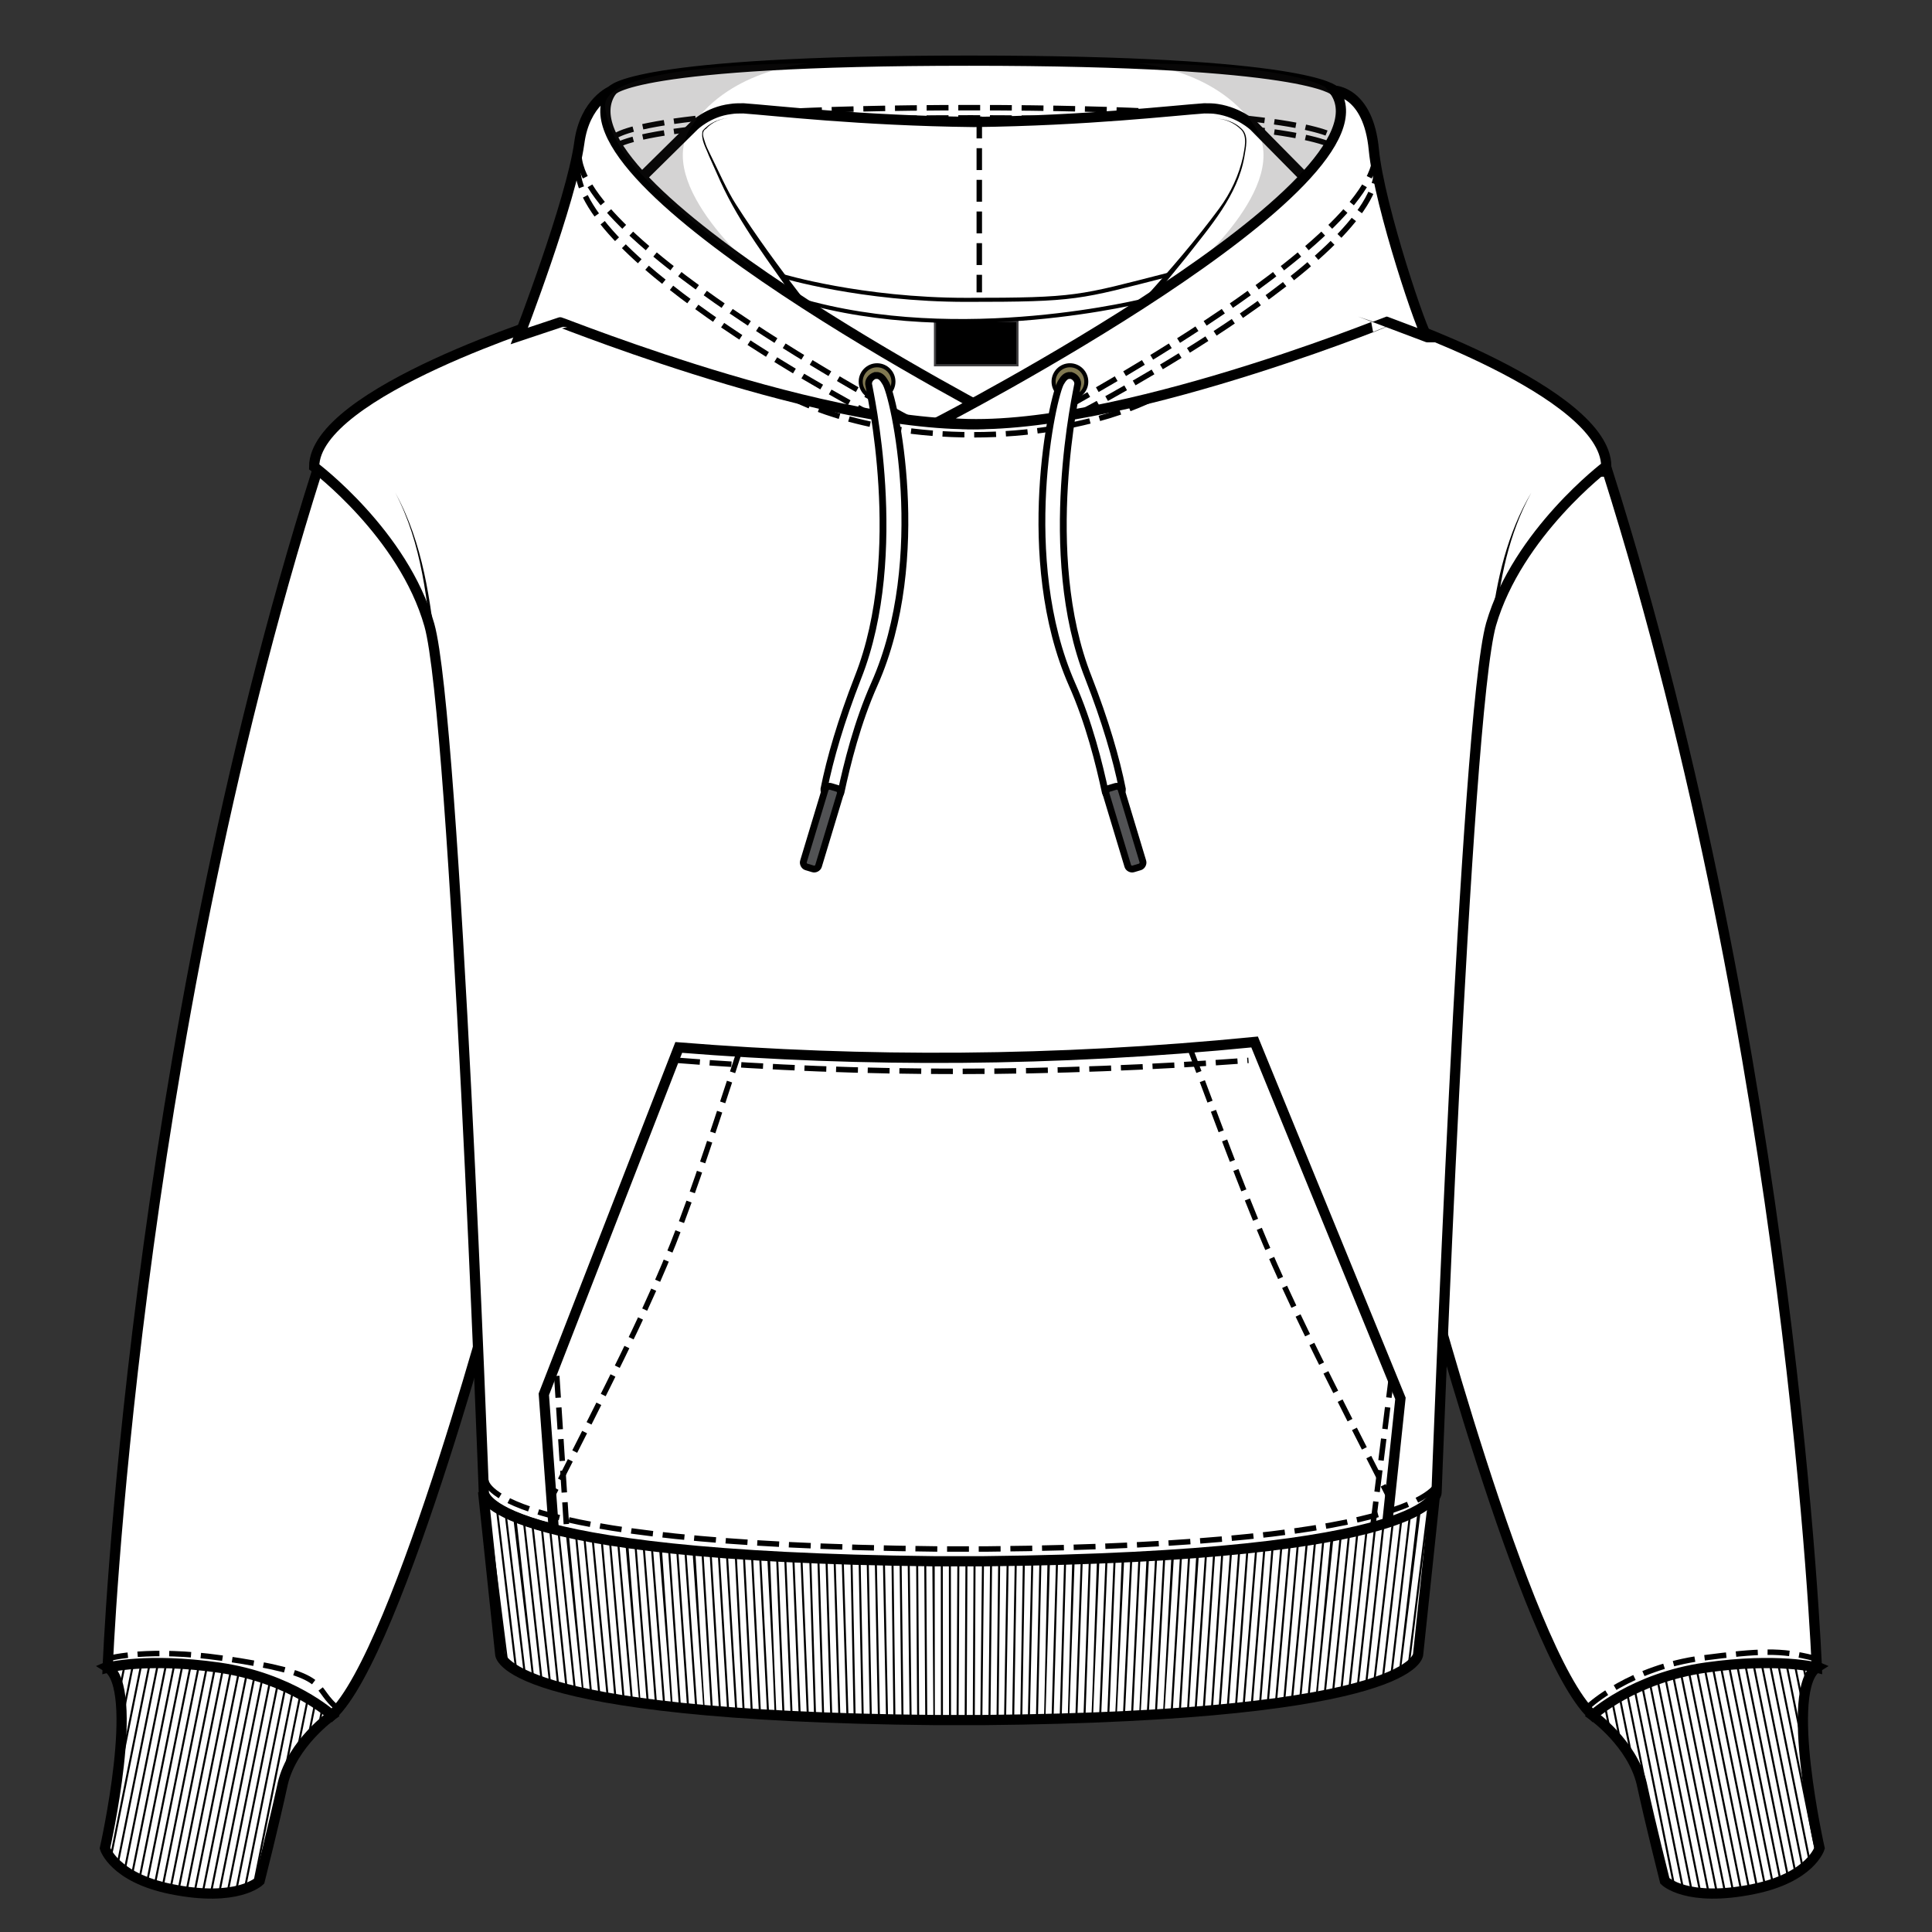
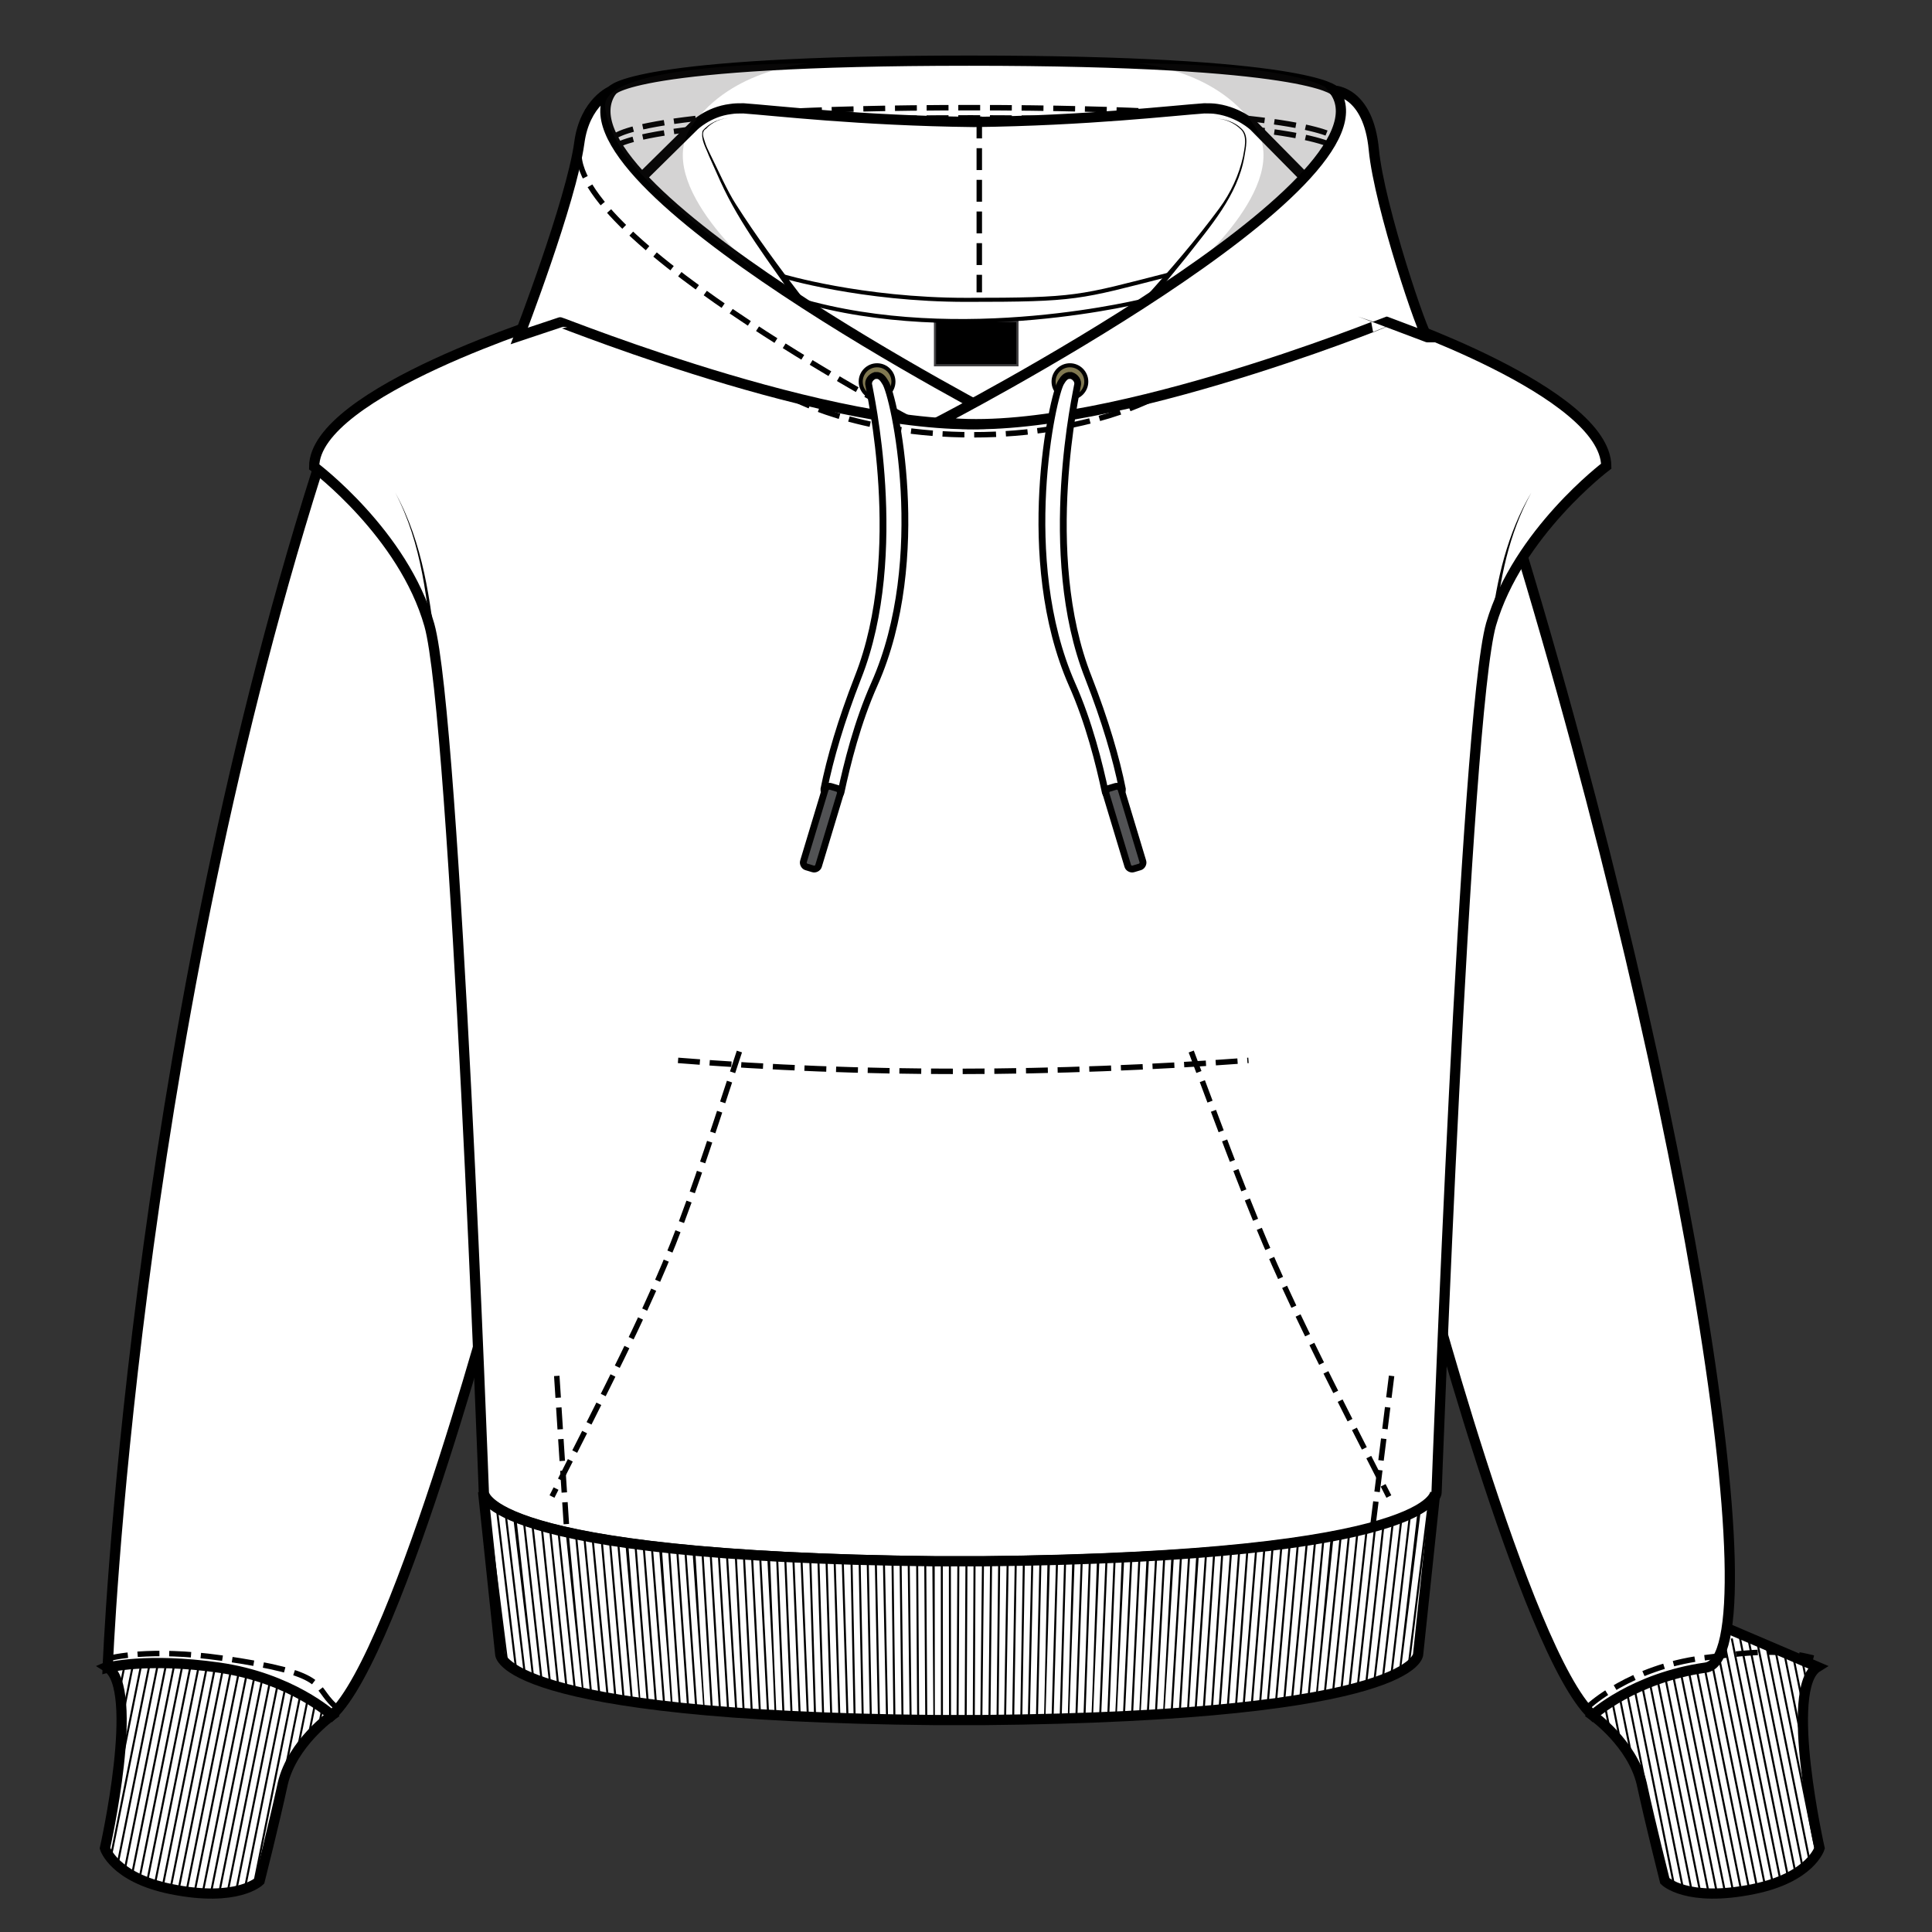
<svg xmlns="http://www.w3.org/2000/svg" xmlns:xlink="http://www.w3.org/1999/xlink" version="1.1" id="Layer_1" x="0px" y="0px" viewBox="0 0 283.5 283.5" style="enable-background:new 0 0 283.5 283.5;" xml:space="preserve">
  <rect x="0" y="0" width="283.5" height="283.5" fill="#333333" stroke="none" />
  <style type="text/css">
	
		.st0{clip-path:url(#SVGID_00000144332696609763879490000010459087309840021172_);fill:none;stroke:#000000;stroke-width:42.605;stroke-miterlimit:10;stroke-dasharray:0.426,0.852;}
	
		.st1{clip-path:url(#SVGID_00000067231755758339273590000017551727936311500166_);fill:none;stroke:#000000;stroke-width:42.605;stroke-miterlimit:10;stroke-dasharray:0.426,0.852;}
	.st2{fill:#FFFFFF;stroke:#000000;stroke-width:1.5;stroke-linejoin:round;stroke-miterlimit:10;}
	.st3{fill:#FFFFFF;stroke:#000000;stroke-width:1.5;stroke-miterlimit:10;}
	.st4{fill:none;stroke:#000000;stroke-width:0.546;stroke-miterlimit:10;stroke-dasharray:2.183,0.977;}
	
		.st5{clip-path:url(#SVGID_00000025412082961679730540000004065707290682903985_);fill:none;stroke:#000000;stroke-width:8.174;stroke-miterlimit:10;stroke-dasharray:0.273,0.976;}
	
		.st6{clip-path:url(#SVGID_00000083089328469482473090000008837527752534794416_);fill:none;stroke:#000000;stroke-width:8.174;stroke-miterlimit:10;stroke-dasharray:0.273,0.976;}
	
		.st7{clip-path:url(#SVGID_00000112630295800026335890000007743108546422260645_);fill:none;stroke:#000000;stroke-width:8.174;stroke-miterlimit:10;stroke-dasharray:0.273,0.976;}
	
		.st8{clip-path:url(#SVGID_00000142859508329344813940000008693026546076374447_);fill:none;stroke:#000000;stroke-width:8.174;stroke-miterlimit:10;stroke-dasharray:0.273,0.976;}
	
		.st9{clip-path:url(#SVGID_00000071523610576840466690000011522981312106608805_);fill:none;stroke:#000000;stroke-width:14.205;stroke-miterlimit:10;stroke-dasharray:0.142,0.954;}
	
		.st10{clip-path:url(#SVGID_00000032630056702279400240000010175362682277566601_);fill:none;stroke:#000000;stroke-width:14.754;stroke-miterlimit:10;stroke-dasharray:0.147,0.991;}
	.st11{fill:none;stroke:#000000;stroke-width:0.761;stroke-miterlimit:10;stroke-dasharray:2.015,2.015;}
	.st12{fill:none;stroke:#000000;stroke-width:0.495;stroke-miterlimit:10;stroke-dasharray:2.243,1.004;}
	
		.st13{clip-path:url(#SVGID_00000090252536507984968850000012334945668135816584_);fill:none;stroke:#000000;stroke-width:14.754;stroke-miterlimit:10;stroke-dasharray:0.147,0.991;}
	
		.st14{clip-path:url(#SVGID_00000160913001840836300120000014648552303929612952_);fill:none;stroke:#000000;stroke-width:14.754;stroke-miterlimit:10;stroke-dasharray:0.147,0.991;}
	.st15{fill:none;stroke:#000000;stroke-width:0.376;stroke-miterlimit:10;stroke-dasharray:1.703,0.762;}
	
		.st16{clip-path:url(#SVGID_00000098902450782659747540000004473764971476533691_);fill:none;stroke:#000000;stroke-width:40;stroke-miterlimit:10;stroke-dasharray:0.147,0.991;}
	
		.st17{clip-path:url(#SVGID_00000091730832389726355540000001619747180312250524_);fill:none;stroke:#000000;stroke-width:40;stroke-miterlimit:10;stroke-dasharray:0.147,0.991;}
	
		.st18{clip-path:url(#SVGID_00000000904970981325507240000010178349671286153109_);fill:none;stroke:#000000;stroke-width:40;stroke-miterlimit:10;stroke-dasharray:0.147,0.991;}
	.st19{opacity:0.3;}
	.st20{fill:none;stroke:#000000;stroke-width:0.843;stroke-miterlimit:10;}
	.st21{fill:none;stroke:#000000;stroke-width:0.495;stroke-miterlimit:10;}
	.st22{stroke:#000000;stroke-width:0.769;stroke-miterlimit:10;stroke-dasharray:0.225,0.225;}
	.st23{opacity:0.2;}
	.st24{fill:#59595C;}
	
		.st25{clip-path:url(#SVGID_00000067954237046201951540000002466885370308699825_);fill:none;stroke:#000000;stroke-width:40;stroke-miterlimit:10;stroke-dasharray:0.147,0.991;}
	
		.st26{clip-path:url(#SVGID_00000091016491155601635980000007632794701735555740_);fill:none;stroke:#000000;stroke-width:40;stroke-miterlimit:10;stroke-dasharray:0.147,0.991;}
	.st27{fill:none;stroke:#000000;stroke-width:0.802;stroke-miterlimit:10;stroke-dasharray:3.209,1.436;}
	
		.st28{clip-path:url(#SVGID_00000088130213899627967170000013715476120329068206_);fill:none;stroke:#000000;stroke-width:40;stroke-miterlimit:10;stroke-dasharray:0.147,0.991;}
	
		.st29{clip-path:url(#SVGID_00000140010281522175934800000011491381752326677942_);fill:none;stroke:#000000;stroke-width:40;stroke-miterlimit:10;stroke-dasharray:0.147,0.991;}
	
		.st30{clip-path:url(#SVGID_00000018234524925835492220000017684857223889508282_);fill:none;stroke:#000000;stroke-width:40;stroke-miterlimit:10;stroke-dasharray:0.147,0.991;}
	
		.st31{clip-path:url(#SVGID_00000139999245746675720560000006481557014394167192_);fill:none;stroke:#000000;stroke-width:40;stroke-miterlimit:10;stroke-dasharray:0.147,0.991;}
	.st32{fill:none;stroke:#000000;stroke-width:1.127;stroke-linecap:round;stroke-linejoin:round;}
	
		.st33{clip-path:url(#SVGID_00000065757816330389016270000006605671867547653260_);fill:none;stroke:#000000;stroke-width:40;stroke-miterlimit:10;stroke-dasharray:0.147,0.991;}
	
		.st34{clip-path:url(#SVGID_00000142898631387074120730000004510877283206276256_);fill:none;stroke:#000000;stroke-width:40;stroke-miterlimit:10;stroke-dasharray:0.147,0.991;}
	
		.st35{clip-path:url(#SVGID_00000092448399682544404690000003882766629927115416_);fill:none;stroke:#000000;stroke-width:40;stroke-miterlimit:10;stroke-dasharray:0.147,0.991;}
	
		.st36{clip-path:url(#SVGID_00000156584692509394928080000002629469311479889291_);fill:none;stroke:#000000;stroke-width:51.489;stroke-miterlimit:10;stroke-dasharray:0.189,1.132;}
	.st37{fill:none;stroke:#000000;stroke-width:0.951;stroke-miterlimit:10;}
	
		.st38{clip-path:url(#SVGID_00000017488314959990363590000006214875022578628007_);fill:none;stroke:#000000;stroke-width:51.489;stroke-miterlimit:10;stroke-dasharray:0.189,1.132;}
	
		.st39{clip-path:url(#SVGID_00000054956741839976081670000017379217937608159124_);fill:none;stroke:#000000;stroke-width:54.491;stroke-miterlimit:10;stroke-dasharray:0.273,0.975;}
	.st40{fill:#FFFFFF;stroke:#221F1F;stroke-width:0.937;stroke-miterlimit:10;}
	.st41{fill:none;stroke:#000000;stroke-width:0.607;stroke-miterlimit:10;stroke-dasharray:2.427,1.086;}
	.st42{opacity:0.3;fill:#59595C;}
	
		.st43{clip-path:url(#SVGID_00000129897847162610218130000012889383601454946694_);fill:none;stroke:#59595C;stroke-width:10.928;stroke-miterlimit:10;stroke-dasharray:0.364,1.304;}
	.st44{stroke:#000000;stroke-width:1.5;stroke-miterlimit:10;}
	
		.st45{clip-path:url(#SVGID_00000036939280009031476930000017707115621287108282_);fill:none;stroke:#59595C;stroke-width:10.928;stroke-miterlimit:10;stroke-dasharray:0.364,1.304;}
	.st46{fill:#FFFFFF;}
	
		.st47{clip-path:url(#SVGID_00000137111017110118932570000012721750783163178889_);fill:#FFFFFF;stroke:#000000;stroke-width:51.489;stroke-miterlimit:10;stroke-dasharray:0.189,1.132;}
	
		.st48{clip-path:url(#SVGID_00000025444999004376569870000003797472710620894128_);fill:#FFFFFF;stroke:#000000;stroke-width:51.489;stroke-miterlimit:10;stroke-dasharray:0.189,1.132;}
	
		.st49{clip-path:url(#SVGID_00000034049080301569299290000015887829782870171533_);fill:none;stroke:#000000;stroke-width:54.491;stroke-miterlimit:10;stroke-dasharray:0.273,0.975;}
	.st50{fill:none;stroke:#000000;stroke-width:1.5;stroke-miterlimit:10;}
	.st51{opacity:0.2;fill:#FFFFFF;}
	.st52{fill:#515254;stroke:#000000;stroke-miterlimit:10;}
	.st53{fill:#FFFFFF;stroke:#000000;stroke-miterlimit:10;}
	.st54{fill:#FFFFFF;stroke:#221F1F;stroke-width:0.784;stroke-miterlimit:10;}
	.st55{stroke:#414042;stroke-width:0.372;stroke-miterlimit:10;}
	
		.st56{clip-path:url(#SVGID_00000178199793063077562900000013874066294838809019_);fill:none;stroke:#000000;stroke-width:49.113;stroke-miterlimit:10;stroke-dasharray:0.18,1.08;}
	.st57{fill:none;stroke:#000000;stroke-miterlimit:10;}
	
		.st58{clip-path:url(#SVGID_00000150803658072417269140000013295812712250303410_);fill:none;stroke:#000000;stroke-width:49.113;stroke-miterlimit:10;stroke-dasharray:0.18,1.08;}
	
		.st59{clip-path:url(#SVGID_00000013173351241293332750000014268753926416550044_);fill:none;stroke:#000000;stroke-width:49.113;stroke-miterlimit:10;stroke-dasharray:0.18,1.08;}
	.st60{fill:none;stroke:#000000;stroke-width:0.579;stroke-miterlimit:10;stroke-dasharray:2.315,1.036;}
	.st61{fill:none;stroke:#000000;stroke-width:0.539;stroke-miterlimit:10;stroke-dasharray:2.158,0.966;}
	.st62{fill:none;stroke:#000000;stroke-width:0.726;stroke-miterlimit:10;}
	.st63{fill:none;stroke:#000000;stroke-width:0.235;stroke-miterlimit:10;}
	.st64{fill:#656668;stroke:#000000;stroke-width:0.434;stroke-miterlimit:10;}
	.st65{fill:#656668;stroke:#000000;stroke-width:0.31;stroke-miterlimit:10;}
	
		.st66{clip-path:url(#SVGID_00000012432599267364551680000014420395515140006284_);fill:none;stroke:#000000;stroke-width:44.531;stroke-miterlimit:10;stroke-dasharray:0.297,0.891;}
	
		.st67{clip-path:url(#SVGID_00000089538125079193262330000016350387014945776060_);fill:none;stroke:#000000;stroke-width:44.531;stroke-miterlimit:10;stroke-dasharray:0.297,0.891;}
	.st68{stroke:#414042;stroke-width:0.315;stroke-miterlimit:10;}
	.st69{fill:none;stroke:#000000;stroke-width:0.594;stroke-miterlimit:10;}
	
		.st70{clip-path:url(#SVGID_00000042010575385782525620000000267273831627334064_);fill:none;stroke:#000000;stroke-width:44.531;stroke-miterlimit:10;stroke-dasharray:0.297,0.891;}
	.st71{opacity:0.2;fill:#282525;}
	
		.st72{clip-path:url(#SVGID_00000062891836751128373230000012832716610819014799_);fill:none;stroke:#000000;stroke-width:47.294;stroke-miterlimit:10;stroke-dasharray:0.315,0.946;}
	
		.st73{clip-path:url(#SVGID_00000087407687189228355360000007512424094201251993_);fill:none;stroke:#000000;stroke-width:47.294;stroke-miterlimit:10;stroke-dasharray:0.315,0.946;}
	
		.st74{clip-path:url(#SVGID_00000026143418566303093740000005734072633516108943_);fill:none;stroke:#000000;stroke-width:47.294;stroke-miterlimit:10;stroke-dasharray:0.315,0.946;}
	
		.st75{clip-path:url(#SVGID_00000075121561244501714850000001493666369116079783_);fill:none;stroke:#000000;stroke-width:47.294;stroke-miterlimit:10;stroke-dasharray:0.315,0.946;}
	
		.st76{clip-path:url(#SVGID_00000135678936206622607800000016319233232026134156_);fill:none;stroke:#000000;stroke-width:47.294;stroke-miterlimit:10;stroke-dasharray:0.315,0.946;}
	.st77{fill:#807851;stroke:#000000;stroke-width:0.594;stroke-miterlimit:10;}
	.st78{fill:#FFFFFF;stroke:#000000;stroke-linejoin:round;stroke-miterlimit:10;}
	.st79{fill:none;stroke:#000000;stroke-width:0.545;stroke-miterlimit:10;stroke-dasharray:1.33,0.57;}
	
		.st80{clip-path:url(#SVGID_00000123400660754998889440000006406936203598285747_);fill:none;stroke:#000000;stroke-width:50.736;stroke-miterlimit:10;stroke-dasharray:0.254,1.268;}
	.st81{fill:#FFFFFF;stroke:#000000;stroke-width:0.75;stroke-linejoin:round;stroke-miterlimit:10;}
	.st82{stroke:#000000;stroke-width:0.373;stroke-miterlimit:10;}
	.st83{stroke:#67686B;stroke-width:0.116;}
	.st84{stroke:#67686B;stroke-width:0.154;stroke-miterlimit:10;}
	
		.st85{clip-path:url(#SVGID_00000098909023725972524500000003000275839111821727_);fill:none;stroke:#000000;stroke-width:50.736;stroke-miterlimit:10;stroke-dasharray:0.254,1.268;}
	.st86{fill:none;stroke:#000000;stroke-width:0.552;stroke-miterlimit:10;stroke-dasharray:1.348,0.578;}
	
		.st87{clip-path:url(#SVGID_00000003065923434106081100000004760922766533080456_);fill:none;stroke:#000000;stroke-width:42.605;stroke-miterlimit:10;stroke-dasharray:0.426,0.852;}
	
		.st88{clip-path:url(#SVGID_00000047026161264933423940000010947518082190168764_);fill:none;stroke:#000000;stroke-width:42.605;stroke-miterlimit:10;stroke-dasharray:0.426,0.852;}
	
		.st89{clip-path:url(#SVGID_00000062879052528220899970000018279265545597193134_);fill:none;stroke:#000000;stroke-width:42.605;stroke-miterlimit:10;stroke-dasharray:0.426,0.852;}
	
		.st90{clip-path:url(#SVGID_00000070107989712604455850000001951913485999541421_);fill:none;stroke:#000000;stroke-width:42.605;stroke-miterlimit:10;stroke-dasharray:0.426,0.852;}
	
		.st91{clip-path:url(#SVGID_00000142165258364899913900000010573280162995286442_);fill:none;stroke:#000000;stroke-width:42.605;stroke-miterlimit:10;stroke-dasharray:0.426,0.852;}
	
		.st92{clip-path:url(#SVGID_00000011740499105214051180000014762355350450911360_);fill:none;stroke:#000000;stroke-width:42.605;stroke-miterlimit:10;stroke-dasharray:0.426,0.852;}
	.st93{stroke:#000000;stroke-width:0.237;stroke-miterlimit:10;stroke-dasharray:1.519,0.651;}
	.st94{stroke:#808285;stroke-width:0.112;stroke-miterlimit:10;}
	
		.st95{clip-path:url(#SVGID_00000058586919174584856130000012041195868969497240_);fill:none;stroke:#000000;stroke-width:42.605;stroke-miterlimit:10;stroke-dasharray:0.426,0.852;}
	
		.st96{clip-path:url(#SVGID_00000028321663240100608390000017934599102827378054_);fill:none;stroke:#000000;stroke-width:42.605;stroke-miterlimit:10;stroke-dasharray:0.426,0.852;}
	.st97{stroke:#58595B;stroke-width:8.474335e-02;stroke-miterlimit:10;}
	.st98{stroke:#67686B;stroke-width:0.132;}
	.st99{stroke:#67686B;stroke-width:0.176;stroke-miterlimit:10;}
	
		.st100{clip-path:url(#SVGID_00000048478010131594030040000017397450611193877667_);fill:none;stroke:#000000;stroke-width:42.605;stroke-miterlimit:10;stroke-dasharray:0.426,0.852;}
	
		.st101{clip-path:url(#SVGID_00000156550822305147376550000010592828925766114452_);fill:none;stroke:#000000;stroke-width:42.605;stroke-miterlimit:10;stroke-dasharray:0.426,0.852;}
	
		.st102{clip-path:url(#SVGID_00000076579442995567879530000002195327221850501545_);fill:none;stroke:#000000;stroke-width:42.605;stroke-miterlimit:10;stroke-dasharray:0.426,0.852;}
	
		.st103{clip-path:url(#SVGID_00000155110238498700242380000009952232351626051760_);fill:none;stroke:#000000;stroke-width:42.605;stroke-miterlimit:10;stroke-dasharray:0.426,0.852;}
	.st104{fill:#FFFFFF;stroke:#000000;stroke-width:0.237;stroke-miterlimit:10;stroke-dasharray:1.519,0.651;}
	.st105{fill:none;stroke:#000000;stroke-width:0.5;stroke-miterlimit:10;stroke-dasharray:3.209,1.436;}
	.st106{fill:none;stroke:#000000;stroke-width:0.237;stroke-miterlimit:10;stroke-dasharray:1.519,0.651;}
	
		.st107{clip-path:url(#SVGID_00000151532843353379212690000015498779965234382255_);fill:none;stroke:#000000;stroke-width:42.605;stroke-miterlimit:10;stroke-dasharray:0.426,0.852;}
	
		.st108{clip-path:url(#SVGID_00000065054389066159184000000003764358222706045842_);fill:none;stroke:#000000;stroke-width:42.605;stroke-miterlimit:10;stroke-dasharray:0.426,0.852;}
	
		.st109{clip-path:url(#SVGID_00000075135396287924250540000018414247268729688973_);fill:none;stroke:#000000;stroke-width:42.605;stroke-miterlimit:10;stroke-dasharray:0.426,0.852;}
	.st110{fill:#FFFFFF;stroke:#000000;stroke-width:0.75;stroke-miterlimit:10;}
	
		.st111{clip-path:url(#SVGID_00000111151049988587476940000007767137575212194440_);fill:none;stroke:#000000;stroke-width:42.605;stroke-miterlimit:10;stroke-dasharray:0.426,0.852;}
	
		.st112{clip-path:url(#SVGID_00000006692155389483088780000001341940382211087534_);fill:none;stroke:#000000;stroke-width:42.605;stroke-miterlimit:10;stroke-dasharray:0.426,0.852;}
	
		.st113{clip-path:url(#SVGID_00000041261784931195184670000004111818703287750303_);fill:none;stroke:#000000;stroke-width:51.048;stroke-miterlimit:10;stroke-dasharray:0.255,1.276;}
	.st114{fill:none;stroke:#000000;stroke-width:0.278;stroke-miterlimit:10;}
	
		.st115{clip-path:url(#SVGID_00000070109800118290206980000014257767946368382369_);fill:none;stroke:#000000;stroke-width:51.048;stroke-miterlimit:10;stroke-dasharray:0.255,1.276;}
	.st116{clip-path:url(#SVGID_00000040544540053182666190000012672956061297205154_);}
	
		.st117{clip-path:url(#SVGID_00000115491607448564589960000013771074666531310230_);fill:none;stroke:#000000;stroke-width:51.048;stroke-miterlimit:10;stroke-dasharray:0.255,1.276;}
	
		.st118{clip-path:url(#SVGID_00000090268255128642895270000016958592278264595081_);fill:none;stroke:#000000;stroke-width:50.736;stroke-miterlimit:10;stroke-dasharray:0.254,1.268;}
	.st119{fill:none;stroke:#000000;stroke-width:0.254;stroke-miterlimit:10;}
	.st120{fill:none;stroke:#000000;stroke-width:0.278;stroke-miterlimit:10;stroke-dasharray:1.776,0.761;}
	.st121{fill:none;stroke:#000000;stroke-width:0.389;stroke-miterlimit:10;}
	.st122{stroke:#000000;stroke-width:0.74;stroke-miterlimit:10;}
</style>
  <g>
    <g>
      <path class="st3" d="M89.8,13.3c0,0,2.6-4.4,52.4-4.4s53.6,4.4,53.6,4.4l2.7,2.3l4.9,31.6c0,0-18.6,15-60.6,15s-60.6-15-60.6-15    l4.4-30.8L89.8,13.3z" />
      <path class="st27" d="M90,20.2c0,0,2.6-4.4,52.4-4.4s53.6,4.4,53.6,4.4" />
      <path class="st27" d="M90,21.7c0,0,2.6-4.4,52.4-4.4s53.6,4.4,53.6,4.4" />
      <g>
        <defs>
          <path id="SVGID_00000087398142799187699600000000484773020281179289_" d="M48.7,251.7c0,0-5.8,4.1-7.2,10      c-1.3,6-3.4,14.3-3.4,14.3s-3.2,3.2-13,1.2c-8.4-1.7-9.7-6-9.7-6s5.3-23.5,0.3-26.6l19.2-8.2L48.7,251.7z" />
        </defs>
        <use xlink:href="#SVGID_00000087398142799187699600000000484773020281179289_" style="overflow:visible;fill:#FFFFFF;" />
        <clipPath id="SVGID_00000033370753740490874030000000219803117384097952_">
          <use xlink:href="#SVGID_00000087398142799187699600000000484773020281179289_" style="overflow:visible;" />
        </clipPath>
        <line style="clip-path:url(#SVGID_00000033370753740490874030000000219803117384097952_);fill:none;stroke:#000000;stroke-width:44.531;stroke-miterlimit:10;stroke-dasharray:0.297,0.891;" x1="46.7" y1="266.5" x2="12.9" y2="259.7" />
        <use xlink:href="#SVGID_00000087398142799187699600000000484773020281179289_" style="overflow:visible;fill:none;stroke:#000000;stroke-width:1.5;stroke-miterlimit:10;" />
      </g>
      <path class="st3" d="M74,183.9c0,0-15.4,58.6-25.3,67.8c0,0-6-5.5-16.6-7s-16.3,0-16.3,0s3.5-89.5,30.7-175.5h20.2L74,183.9z" />
      <g>
        <defs>
          <path id="SVGID_00000137840218079838640600000010535803458709099169_" d="M233.7,251.7c0,0,5.8,4.1,7.2,10      c1.3,6,3.4,14.3,3.4,14.3s3.2,3.2,13,1.2c8.4-1.7,9.7-6,9.7-6s-5.3-23.5-0.3-26.6l-19.2-8.2L233.7,251.7z" />
        </defs>
        <use xlink:href="#SVGID_00000137840218079838640600000010535803458709099169_" style="overflow:visible;fill:#FFFFFF;" />
        <clipPath id="SVGID_00000132788083732666557750000010939095570428839049_">
          <use xlink:href="#SVGID_00000137840218079838640600000010535803458709099169_" style="overflow:visible;" />
        </clipPath>
        <line style="clip-path:url(#SVGID_00000132788083732666557750000010939095570428839049_);fill:none;stroke:#000000;stroke-width:44.531;stroke-miterlimit:10;stroke-dasharray:0.297,0.891;" x1="237.4" y1="266.5" x2="271.2" y2="259.7" />
        <use xlink:href="#SVGID_00000137840218079838640600000010535803458709099169_" style="overflow:visible;fill:none;stroke:#000000;stroke-width:1.5;stroke-miterlimit:10;" />
      </g>
-       <path class="st3" d="M208.4,183.9c0,0,15.4,58.6,25.3,67.8c0,0,6-5.5,16.6-7c10.6-1.5,16.3,0,16.3,0s-3.5-89.5-30.7-175.5h-20.2    L208.4,183.9z" />
+       <path class="st3" d="M208.4,183.9c0,0,15.4,58.6,25.3,67.8c0,0,6-5.5,16.6-7s-3.5-89.5-30.7-175.5h-20.2    L208.4,183.9z" />
      <path class="st3" d="M202.9,46.5l-65.2,0.3l-55.9-0.3c0,0-35.7,11-35.7,22c0,0,13.1,9.8,16.9,23.2S71,219,71,219    s-0.5,9.4,66.4,10.1h7c66.9-0.6,66.4-10.1,66.4-10.1s4.2-114,8-127.4c3.9-13.4,16.9-23.2,16.9-23.2    C235.6,57.5,202.9,46.5,202.9,46.5z" />
-       <path class="st3" d="M81.3,225l-1.5-20.4l19.8-50.9c27.3,2.2,55.2,2.1,84.5-0.8l21.4,52.3l-2.1,19.9    C203.4,225,145.4,241.1,81.3,225z" />
      <path class="st3" d="M184,18.5c0,0-2.1-2-5.4-2.5c-0.6-0.1-1.2-0.1-1.9-0.1c-4.4,0.3-17.1,1.8-33.8,2c-16.8-0.2-29.5-1.7-33.8-2    c-0.7,0-1.3,0-1.9,0.1c-3.3,0.4-5.4,2.5-5.4,2.5L94.2,26c5,11.2,48.6,35.8,48.6,35.8s43.6-24.7,48.6-35.8L184,18.5z" />
      <g>
        <rect x="137.2" y="47.1" class="st68" width="12.1" height="6.5" />
      </g>
      <g>
        <path d="M116.9,44.3c-3.9-5.7-8.3-11.3-11.2-17.7c0,0-1.7-3.8-1.7-3.8c-0.4-1.1-1.2-2.3-0.9-3.6c1-1.2,2.6-1.9,4.2-1.9     c-1.4,0-2.8,0.6-3.7,1.6c-0.7,0.4-0.4,1.2-0.2,1.8c0.2,0.7,0.5,1.3,0.8,1.9c1.1,2.2,2.5,5.4,3.8,7.4c3,4.7,6.3,9.2,9.7,13.6     C117.7,43.7,116.9,44.3,116.9,44.3L116.9,44.3z" />
      </g>
      <g>
        <path d="M168,43.7c3.8-4.2,7.5-8.5,10.9-13.1c1.7-2.3,2.9-4.9,3.5-7.6c0.2-1.2,0.7-3-0.3-4c-1-1-2.4-1.6-3.8-1.6     c1.4,0,2.9,0.5,3.9,1.5c1.1,1,0.6,2.8,0.4,4.1c-1,5.7-5,10.2-8.5,14.7c-1.8,2.2-3.6,4.4-5.4,6.6C168.7,44.4,168,43.7,168,43.7     L168,43.7z" />
      </g>
      <path class="st69" d="M114.8,40.5c0,0,11.6,3.5,27,3.5c16.3,0,16.4-0.3,29.7-3.7l-3.2,3.7c0,0-27.3,7-51.1,0L114.8,40.5z" />
      <line class="st27" x1="143.7" y1="17.1" x2="143.7" y2="42.9" />
-       <path class="st27" d="M71.3,217.2c0,0-0.5,9.4,66.4,10.1h7c66.9-0.6,66.4-10.1,66.4-10.1" />
      <path class="st27" d="M99.5,155.6c27.2,2.2,55.2,2.1,83.7,0" />
      <path class="st27" d="M174.8,154.3c11.5,30.7,11.4,30.8,29,65.3" />
      <line class="st27" x1="204.2" y1="201.9" x2="201.3" y2="225.1" />
      <path class="st27" d="M108.5,154.3c-10.1,30.8-10,30.8-27.5,65.3" />
      <line class="st27" x1="81.7" y1="201.9" x2="83.2" y2="225.1" />
      <path class="st3" d="M147.9,61.9c0,0-67.9-35.1-58.1-48.6c0,0-4,1.6-4.8,7.7c-1.2,8.6-8.8,28.3-8.8,28.3l6-2    C82.3,47.2,125.9,64.9,147.9,61.9z" />
      <path class="st27" d="M133.9,61.7c0,0-54.5-28.8-48.5-41.3" />
-       <path class="st27" d="M128.7,61.3c0,0-45.4-23.5-43.9-37.4" />
      <g>
        <defs>
          <path id="SVGID_00000030452343586524747300000017413361367586650761_" d="M73.4,242.7c0,0-0.5,9.1,64,9.7h6.7      c64.5-0.6,64-9.7,64-9.7l2.5-23.7c0,0,0.5,9.4-66.4,10.1h-7C70.4,228.4,70.9,219,70.9,219L73.4,242.7z" />
        </defs>
        <use xlink:href="#SVGID_00000030452343586524747300000017413361367586650761_" style="overflow:visible;fill:#FFFFFF;" />
        <clipPath id="SVGID_00000031176101812902109620000002954210195696656029_">
          <use xlink:href="#SVGID_00000030452343586524747300000017413361367586650761_" style="overflow:visible;" />
        </clipPath>
        <path style="clip-path:url(#SVGID_00000031176101812902109620000002954210195696656029_);fill:none;stroke:#000000;stroke-width:44.531;stroke-miterlimit:10;stroke-dasharray:0.297,0.891;" d="     M62.3,243.9c0,0,69.4-12.4,155.5,0" />
        <use xlink:href="#SVGID_00000030452343586524747300000017413361367586650761_" style="overflow:visible;fill:none;stroke:#000000;stroke-width:1.5;stroke-miterlimit:10;" />
      </g>
      <g>
        <path d="M63.5,96.6c-0.7-8.2-1.6-16.9-5.5-24.3c4.1,7.4,5.2,16,6.1,24.3C64.1,96.5,63.5,96.6,63.5,96.6L63.5,96.6z" />
      </g>
      <g>
        <path d="M218.8,91.9c0.8-6.8,2.4-13.7,5.9-19.6c-3.3,6-4.7,12.9-5.3,19.7C219.3,92,218.8,91.9,218.8,91.9L218.8,91.9z" />
      </g>
      <path class="st71" d="M118.9,9.3c0,0-31-0.2-30.1,6.5s7.3,12.9,22.8,24.5c0,0-16-13.2-10.1-21.8S118.9,9.3,118.9,9.3z" />
      <path class="st71" d="M166.7,9.3c0,0,31-0.2,30.1,6.5s-7.3,12.9-22.8,24.5c0,0,16-13.2,10.1-21.8S166.7,9.3,166.7,9.3z" />
      <path class="st27" d="M49.1,250.3c-3.3-3-0.5-4.7-16.6-7c-10.6-1.5-16.3,0-16.3,0" />
      <path class="st27" d="M233.2,250.3c0,0,6-5.6,16.6-7c8.5-1.1,11.5-1.2,16.3,0" />
      <path class="st27" d="M115.9,58.2c0,0,9.7,5.6,26.9,5.6s26.9-5.6,26.9-5.6" />
      <path class="st3" d="M137.7,61.9c0,0,67.9-35.1,58.1-48.6c0,0,5,0.1,5.8,8.7c0.8,8.3,7.3,27.5,7.9,27.5l-6.1-2.3    C203.4,47.2,159.8,64.9,137.7,61.9z" />
-       <path class="st27" d="M152.9,61.7c0,0,54.5-28.8,48.5-41.3" />
-       <path class="st27" d="M158.3,60.7c0,0,49.2-25.6,43.2-38.1" />
    </g>
  </g>
  <g>
    <circle class="st77" cx="157" cy="56" r="2.4" />
    <path class="st53" d="M157.3,100.4c2.5,5.6,4,11.7,4.9,15.9c0.3,1,2.6,0.6,2.5-0.5c-0.9-4.5-2.5-10-5-16.4   c-7.2-18.2-1.6-42.5-1.6-42.8c0.2-0.7-0.3-1.3-0.9-1.5c-0.1,0-0.3,0-0.4,0c-0.5,0.1-0.8,0.5-1.1,1C154.5,57.9,149.2,82,157.3,100.4   z" />
    <path class="st52" d="M166.3,127.5l1-0.3c0.3-0.1,0.5-0.5,0.4-0.8l-3.2-10.6c-0.1-0.3-0.5-0.5-0.8-0.4l-1,0.3   c-0.3,0.1-0.5,0.5-0.4,0.8l3.2,10.6C165.6,127.4,166,127.6,166.3,127.5z" />
  </g>
  <g>
    <circle class="st77" cx="128.7" cy="56" r="2.4" />
    <path class="st53" d="M128.3,100.4c-2.5,5.6-4,11.7-4.9,15.9c-0.3,1-2.6,0.6-2.5-0.5c0.9-4.5,2.5-10,5-16.4   c7.2-18.2,1.6-42.5,1.6-42.8c-0.2-0.7,0.3-1.3,0.9-1.5c0.1,0,0.3,0,0.4,0c0.5,0.1,0.8,0.5,1.1,1C131.2,57.9,136.5,82,128.3,100.4z" />
    <path class="st52" d="M119.3,127.5l-1-0.3c-0.3-0.1-0.5-0.5-0.4-0.8l3.2-10.6c0.1-0.3,0.5-0.5,0.8-0.4l1,0.3   c0.3,0.1,0.5,0.5,0.4,0.8l-3.2,10.6C120,127.4,119.6,127.6,119.3,127.5z" />
  </g>
</svg>